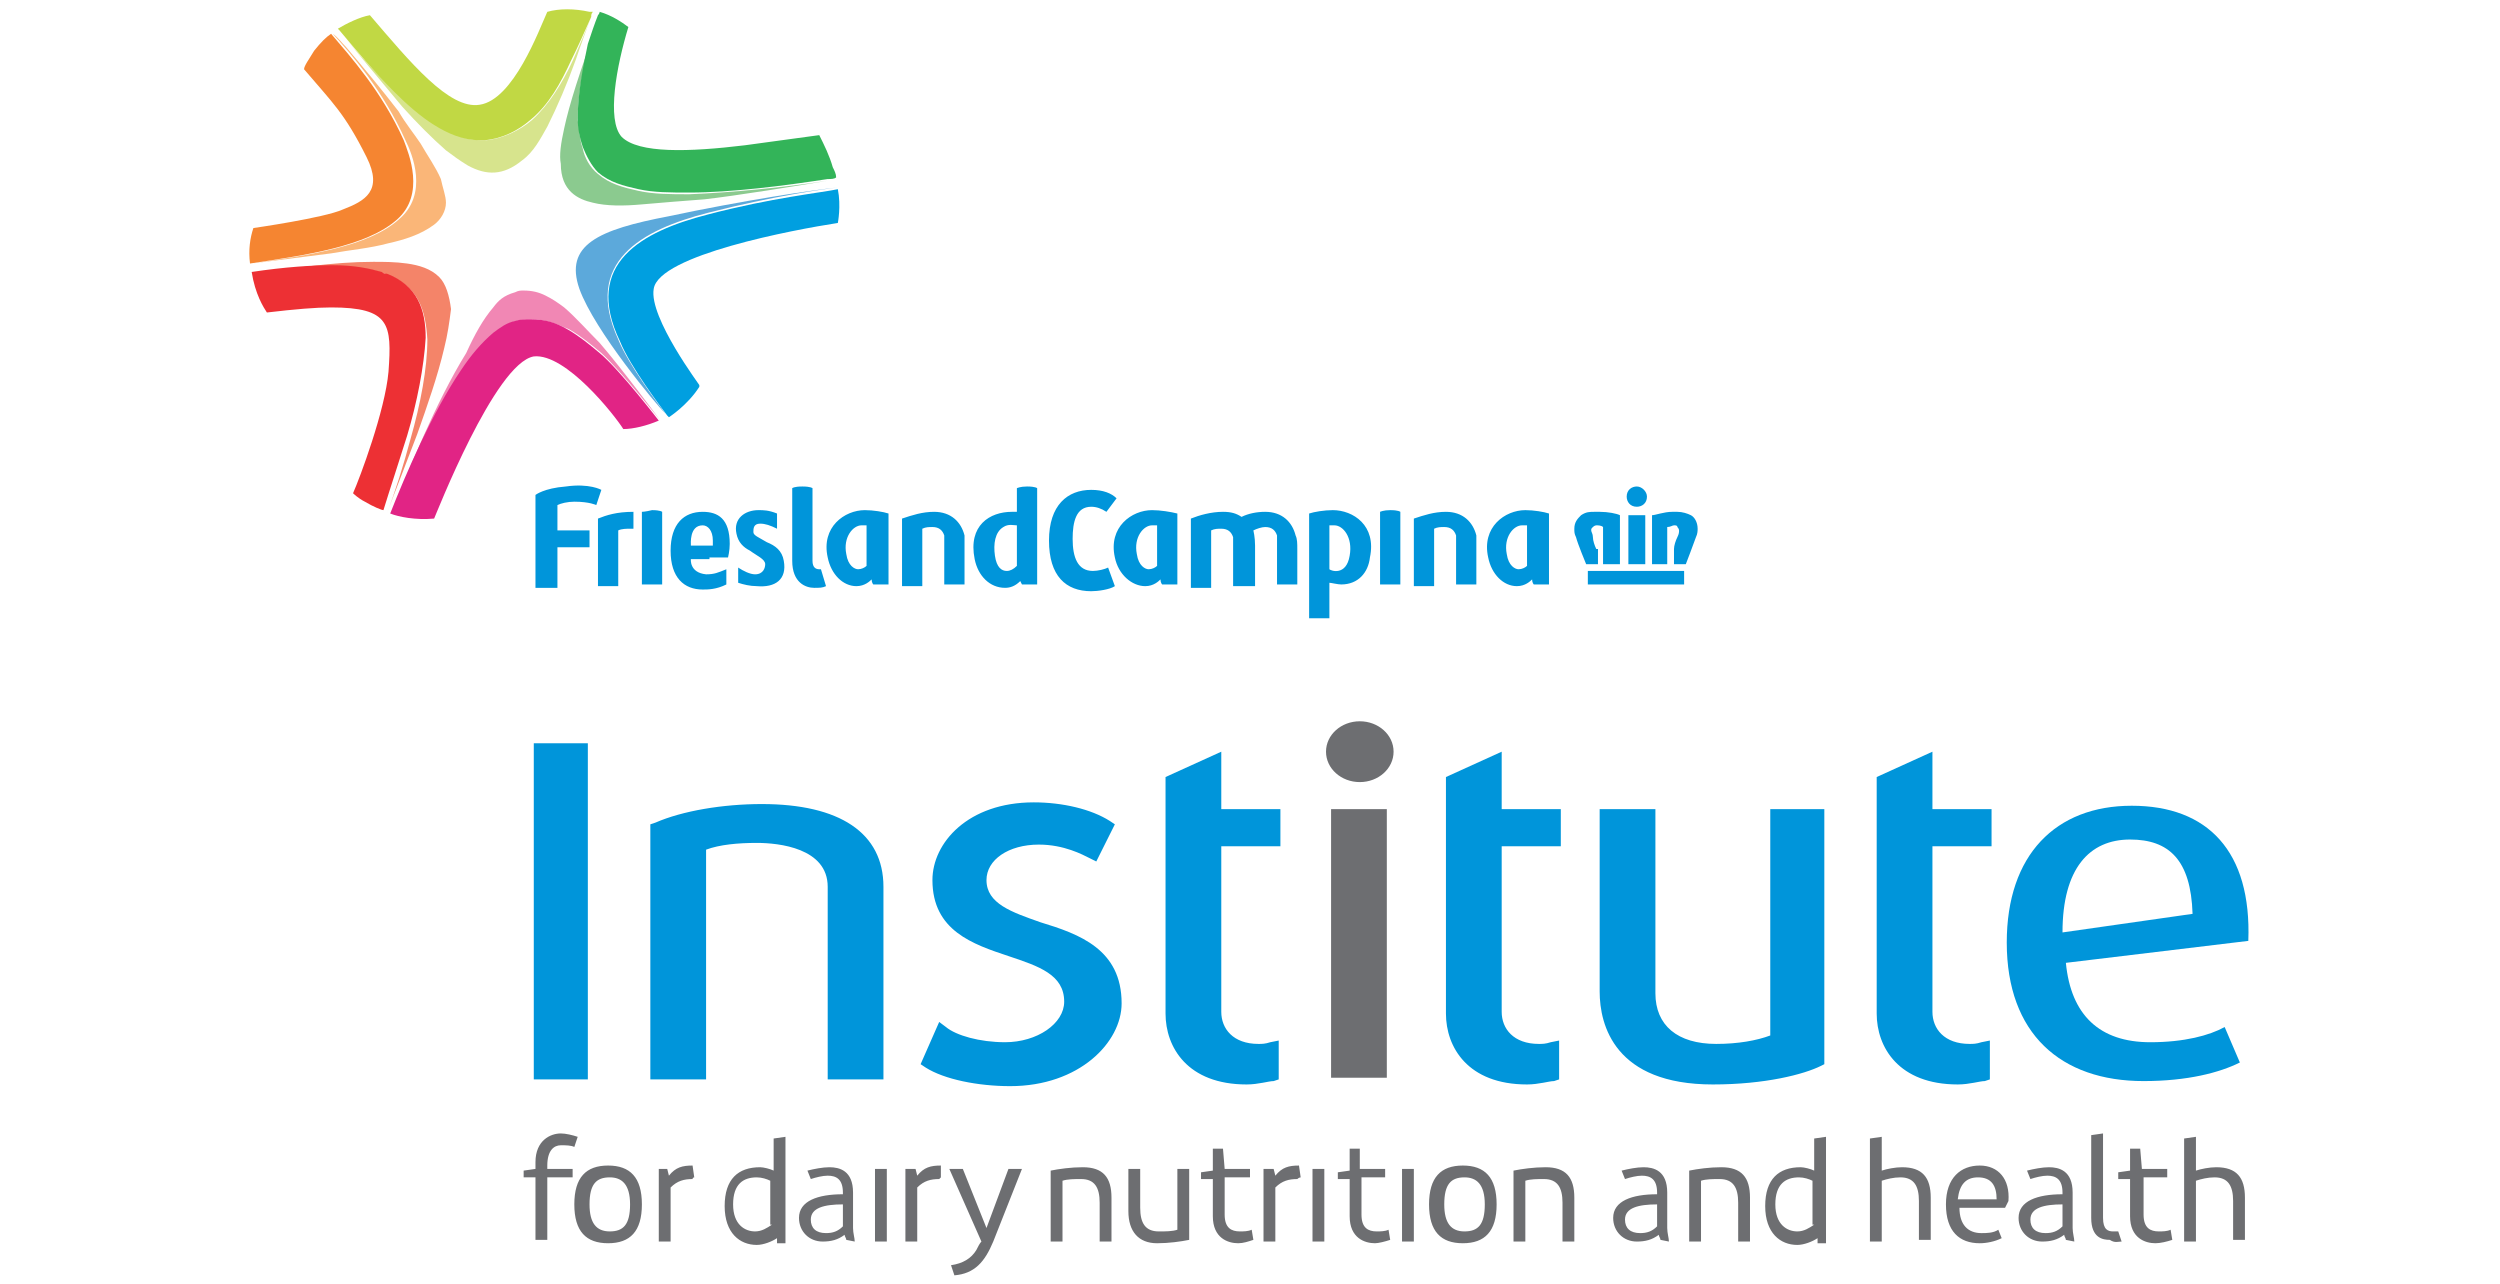
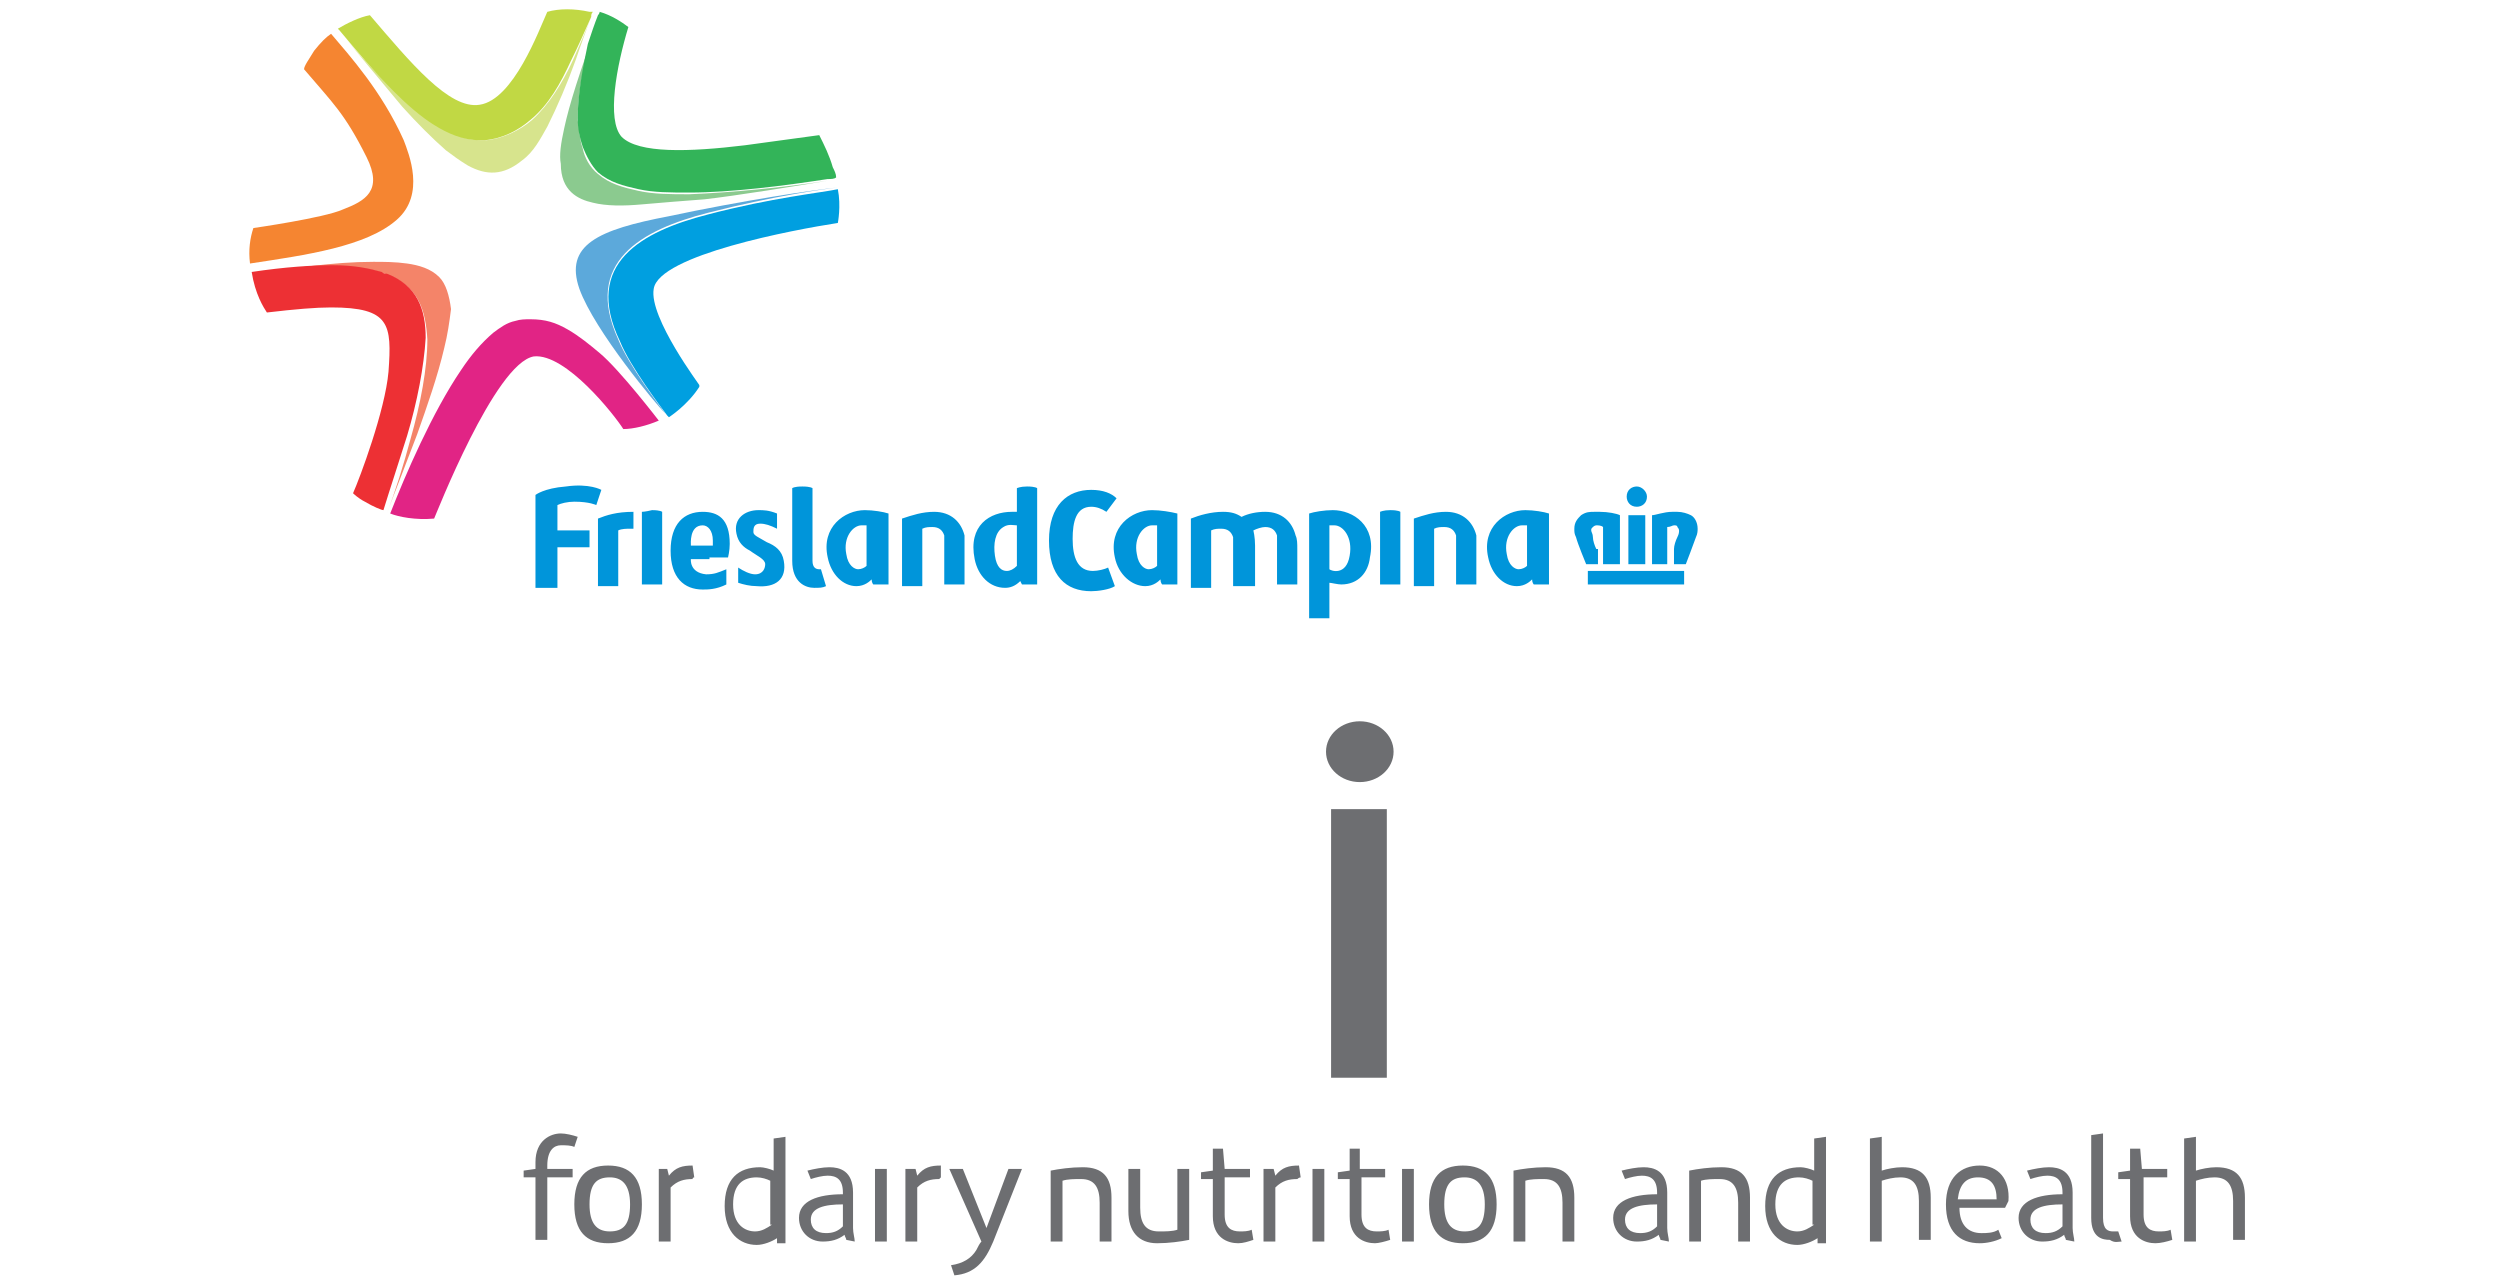
<svg xmlns="http://www.w3.org/2000/svg" id="Layer_1" viewBox="0 0 148 76">
  <style>.st0{fill:#0095da}.st1{fill:#8bca8f}.st2{fill:#33b459}.st3{fill:#f187b4}.st4{fill:#e12485}.st5{fill:#5ca9db}.st6{fill:#009fe0}.st7{fill:#d7e48d}.st8{fill:#c1d844}.st9{fill:#fab678}.st10{fill:#f58531}.st11{fill:#f48469}.st12{fill:#ed3034}.st13{fill:#6d6e71}</style>
  <path class="st0" d="M57.1 32.5v2.1h-1.2v-2.3-.6c-.1-.3-.3-.5-.7-.5-.2 0-.4 0-.6.1v3.4h-1.2v-4c.6-.2 1.2-.4 1.9-.4 1 0 1.6.6 1.8 1.4v.8zM87.4 32.5v2.1h-1.2v-2.3-.6c-.1-.3-.3-.5-.7-.5-.2 0-.4 0-.6.1v3.4h-1.2v-4c.6-.2 1.2-.4 1.9-.4 1 0 1.6.6 1.8 1.4v.8zM52.6 34.6h-.9s-.1-.1-.1-.3c-.1.1-.4.4-.9.4-.8 0-1.5-.7-1.7-1.7-.4-1.8 1-2.8 2.2-2.8.5 0 1.1.1 1.4.2v4.2zM51 31.1c-.5 0-1.1.7-.9 1.7.1.7.5.9.7.9.2 0 .4-.1.5-.2v-2.4H51zM69.7 34.6h-.9s-.1-.1-.1-.3c-.1.1-.4.4-.9.4-.8 0-1.6-.7-1.8-1.7-.4-1.8 1-2.8 2.2-2.8.5 0 1.1.1 1.5.2v4.2zm-1.5-3.5c-.5 0-1.1.7-.9 1.7.1.7.5.9.7.9.2 0 .4-.1.5-.2v-2.4h-.3zM91.7 34.6h-.9s-.1-.1-.1-.3c-.1.1-.4.4-.9.4-.8 0-1.5-.7-1.7-1.7-.4-1.8 1-2.8 2.2-2.8.5 0 1.1.1 1.4.2v4.2zm-1.6-3.5c-.5 0-1.1.7-.9 1.7.1.7.5.9.7.9.2 0 .4-.1.5-.2v-2.4h-.3zM76.8 32.5v2.1h-1.2v-2.3-.6c-.1-.3-.3-.5-.7-.5-.2 0-.5.1-.7.2 0 0 .1.4.1.9v2.4H73v-2.3-.6c-.1-.3-.3-.5-.7-.5-.2 0-.4 0-.6.1v3.4h-1.2v-4.1c.5-.2 1.2-.4 1.9-.4.5 0 .8.1 1.1.3.4-.2.9-.3 1.4-.3 1 0 1.6.6 1.8 1.4.1.2.1.5.1.8zM78.9 30.2c-.5 0-1.1.1-1.4.2v6.2h1.2v-2.1c.1 0 .5.1.7.1 1 0 1.6-.7 1.7-1.6.4-1.9-1-2.8-2.2-2.8zm1 2.7c-.2 1.2-1.1.9-1.2.8v-2.6h.3c.5 0 1.1.7.9 1.8zM46.4 33.2c-.1-.6-.5-.9-1-1.1-.5-.3-.8-.4-.8-.6 0-.2 0-.5.4-.5.3 0 .6.1 1 .3v-.9c-.5-.2-.8-.2-1.1-.2-.8 0-1.5.5-1.3 1.4.1.5.4.8.8 1 .4.3.9.5.9.8 0 .2-.1.6-.6.6-.3 0-.7-.2-1-.4v.9c.3.1.7.2 1.1.2 1.1.1 1.8-.4 1.6-1.5zM37.5 30.3c-1 0-1.6.2-2.1.4v4h1.2v-3.3c.2-.1.5-.1.7-.1h.2v-1zM39.2 34.6H38v-4.3s.2 0 .6-.1c.5 0 .6.1.6.1v4.3zM48.6 33.7h-.1c-.2 0-.4-.1-.4-.5v-4.3s-.1-.1-.6-.1-.6.1-.6.1v4.3c0 1.3.8 1.6 1.3 1.6.3 0 .5 0 .7-.1l-.3-1zM82.9 34.6h-1.2v-4.3s.2-.1.6-.1c.5 0 .6.1.6.1v4.3z" />
  <path class="st0" d="M65.6 33.6c-.2.1-.6.2-.9.2-.9 0-1.2-.8-1.2-1.9 0-1 .2-1.9 1.1-1.9.3 0 .6.1.9.3l.6-.8c-.3-.3-.8-.5-1.5-.5-1.4 0-2.5.9-2.5 3s1 3 2.5 3c.4 0 1.1-.1 1.4-.3l-.4-1.1zM60.8 28.8c-.4 0-.6.1-.6.1v1.4h-.3c-1.3 0-2.6.8-2.2 2.8.2 1 .9 1.7 1.8 1.7.3 0 .6-.1.9-.4l.1.2h.9v-5.7s-.1-.1-.6-.1zm-1.2 5c-.3 0-.6-.2-.7-.9-.1-.7 0-1.4.5-1.7.3-.2.6-.1.8-.1v2.4c-.2.2-.4.3-.6.3zM42 33h1.1s.1-.4.1-.8c0-1.5-.7-1.9-1.6-1.9-1.1 0-1.9.7-1.9 2.3 0 1.6.8 2.3 1.9 2.3.3 0 .8 0 1.4-.3v-.9c-.5.2-.7.3-1.2.3-1-.1-.9-.9-.9-.9H42zm-.4-1.9c.3 0 .6.3.6.9v.3h-1.3c0-.1-.1-1.2.7-1.2zM33 29.9c.2-.1.6-.2 1-.2.9 0 1.3.2 1.3.2l.3-.9s-.7-.4-2.1-.2c-1.3.1-1.8.5-1.8.5v5.5H33v-2.4H34.9v-1H33v-1.5zM97.5 29.4c0 .4-.3.6-.6.6-.4 0-.6-.3-.6-.6 0-.4.3-.6.6-.6s.6.3.6.6zM100.5 31.3c0-.4-.2-.7-.4-.8-.2-.1-.5-.2-.8-.2H99c-.5 0-1 .2-1.2.2v2.9h.9v-2.2c.2 0 .3-.1.4-.1.1 0 .2 0 .2.1 0 0 .1.1.1.2s0 .2-.1.4-.2.5-.2.7v.9h.7s.5-1.3.6-1.6c.1-.2.1-.4.1-.5zM94 34.6h5.7V33.8H94zM97.4 30.5h-1v2.9h1v-2.9zM94.5 32.5c-.1-.2-.2-.5-.2-.7 0-.2-.1-.3-.1-.4 0-.1 0-.1.1-.2 0 0 .1-.1.2-.1s.3 0 .4.1v2.2h1v-2.9c-.2-.1-.7-.2-1.2-.2h-.3c-.3 0-.5 0-.8.2-.2.2-.4.4-.4.8 0 .2 0 .3.1.5.1.4.6 1.6.6 1.6h.7v-.9z" />
  <g>
    <path class="st1" d="M35.4 1.3c-1.1 3-1.7 4.9-2 6.3-.2.9-.3 1.6-.2 2.1 0 1.6 1 2.1 1.9 2.3.8.2 1.8.2 2.9.1 1.1-.1 2.4-.2 3.7-.3 1.8-.2 5.5-.8 7.3-1.1-2.6.4-5.7.7-8.2.8-1.1 0-2.1 0-3-.2-.9-.2-1.7-.4-2.4-1-.5-.4-.8-1-.9-1.5-.2-.6-.2-1.1-.3-1.7 0-1.5.3-3 .7-4.3.2-.6.3-1 .5-1.5l.1-.2-.1.2z" />
    <path class="st2" d="M34.2 7c0 .6.1 1.1.3 1.7.2.5.5 1.1.9 1.5.7.6 1.5.8 2.4 1 .9.2 1.9.2 3 .2 2.5 0 5.6-.4 8.2-.8.2 0 .4 0 .5-.1 0-.2-.1-.4-.2-.6-.2-.7-.5-1.3-.8-1.9-1.4.2-3 .4-4.4.6-3.3.4-6.3.5-7.3-.5-.9-1-.3-4.2.4-6.5-.4-.3-1-.7-1.7-.9 0 0 0 .1-.1.2-.2.5-.4 1.1-.6 1.7-.3 1.4-.6 3-.6 4.4z" />
-     <path class="st3" d="M23.2 30.4c.9-2.3 2.5-6.1 4.2-8.5.6-.9 1.2-1.6 1.9-2.2.4-.3.8-.6 1.3-.7.3-.1.6-.1.9-.1.8 0 1.5.3 2.2.6.7.4 1.3.9 1.9 1.4 1.2 1.1 3.5 4 3.5 4s-2.3-3.1-3.6-4.6c-.7-.7-1.4-1.5-2.1-2.1-.4-.3-.7-.5-1.1-.7-.4-.2-.8-.3-1.3-.3-.2 0-.3 0-.5.1-.7.2-1 .5-1.3.9-.6.7-1.1 1.6-1.6 2.7-1.8 2.9-3.5 7.1-4.4 9.5z" />
    <path class="st4" d="M36.9 25.4c.6 0 1.4-.2 2.1-.5 0 0-2.3-3-3.5-4-.6-.5-1.2-1-1.9-1.4-.7-.4-1.3-.6-2.2-.6-.3 0-.6 0-.9.1-.5.1-.9.4-1.3.7-.7.6-1.3 1.3-1.9 2.2-1.7 2.5-3.3 6.2-4.2 8.5.5.2 1.5.4 2.6.3.1-.2 3.6-9.2 5.9-9.6 1.9-.2 4.8 3.5 5.3 4.3z" />
    <path class="st5" d="M41.9 12.6c3.9-1 6.8-1.4 7.7-1.5-1.2.1-5.8.8-10 1.7-4.2.8-6.2 1.7-5.3 4.3.9 2.5 4.6 6.9 5.1 7.4-.3-.4-2.2-2.9-2.8-4.4-2.1-4.6 1.4-6.5 5.3-7.5z" />
    <path class="st6" d="M49.6 13.2s.2-1 0-2c-.9.2-3.9.5-7.7 1.5-3.9 1-7.4 2.9-5.2 7.5.6 1.5 2.5 4 2.8 4.4l.1.1s1.1-.7 1.8-1.8v-.1c.1.1-3-4-2.7-5.7.3-2 8.3-3.5 10.9-3.9z" />
    <path class="st7" d="M20.5 2.3c.7.9 1.9 2.3 3.3 4 .9 1 1.8 1.9 2.6 2.6.4.3.8.6 1.3.9 1.1.6 2.1.6 3.2-.3.7-.5 1.1-1.3 1.5-2 .6-1.2 1.2-2.6 1.7-4 .3-.9.6-1.7.9-2.5-.3.8-.7 1.7-1.1 2.6-.6 1.3-1.4 2.6-2.4 3.5-.7.6-1.7 1.1-2.7 1.2h-.3c-1 0-1.8-.4-2.7-.9-.8-.5-1.6-1.3-2.4-2.1-1-.8-2-1.9-2.9-3 .1 0 0 0 0 0z" />
    <path class="st8" d="M25.7 7.4c.8.5 1.7.9 2.7.9h.3c1.1-.1 2-.6 2.7-1.2 1.1-.9 1.8-2.2 2.4-3.5.4-.8.8-1.7 1.2-2.6 0-.1 0-.2.1-.3h-.2c-.9-.2-1.8-.2-2.5 0-.5 1.1-2 5.2-4 5.5-1.8.3-4.1-2.5-6.5-5.3-.6.1-1.4.5-1.9.8l.1.1c1 1.2 2.1 2.5 3.2 3.6.8.8 1.6 1.5 2.4 2z" />
-     <path class="st9" d="M26.1 10.6c-.3-.7-.8-1.4-1.2-2.1-.4-.6-.9-1.2-1.3-1.9-1-1.3-2-2.5-3.1-3.8-.3-.3-.5-.6-.8-.8 1.1 1.2 3 3.4 4.3 6.3.4.8 1.4 3.2-.4 4.7-1.8 1.6-5.3 2.1-8.7 2.6 1.6-.2 3.1-.4 4.7-.6 1.1-.2 2.3-.3 3.4-.6.9-.2 1.9-.5 2.7-1.1.4-.3.7-.8.7-1.3 0-.4-.2-.9-.3-1.4z" />
    <path class="st10" d="M18 4.1c1.7 2 2.4 2.6 3.7 5.2 1 2-.1 2.6-1.4 3.1-1.1.5-5.3 1.1-5.3 1.1-.2.6-.3 1.3-.2 2.1 3.3-.5 6.9-1 8.7-2.6 1.7-1.5.7-3.9.4-4.7-1.3-2.9-3.2-5-4.3-6.3-.3.2-.6.5-1 1-.3.5-.6.9-.6 1.1" />
    <g>
      <path class="st11" d="M26 16.4c-.5-.5-1.2-.7-1.9-.8-.7-.1-1.4-.1-2-.1-2.4 0-4.8.4-7.1.7 2-.3 3.6-.4 4.8-.4 1.3 0 2.2.1 2.9.4.1 0 .1 0 .2.1h.1c1.8.7 2.2 2.1 2.3 3.8 0 1.7-.4 3.8-1 5.9-.4 1.5-.9 3.1-1.4 4.4.6-1.6 1.2-3.1 1.8-4.7.6-1.7 1.2-3.4 1.6-5.1.2-.8.3-1.5.4-2.3-.1-.8-.3-1.5-.7-1.9z" />
      <path class="st12" d="M25.2 20c0-1.7-.5-3.1-2.3-3.8h-.1s-.1 0-.2-.1c-.7-.2-1.6-.4-2.9-.4-1.2 0-2.8.1-4.8.4.2 1.3.7 2.1.9 2.4 1.7-.2 2.9-.3 3.8-.3 3.5 0 3.6 1 3.4 3.8-.2 2.3-1.7 6.3-2.1 7.2 0 0 .3.3.7.5.5.3 1 .5 1.1.5.4-1.3.9-2.8 1.4-4.4.6-2 1-4.1 1.1-5.8z" />
    </g>
  </g>
  <g>
-     <path class="st0" d="M31.6 44h3.2v19.9h-3.2zM45.1 47.6c-2.3 0-4.7.4-6.3 1.1l-.3.1v15.1h3.3V50.3c.8-.3 1.9-.4 3-.4 1.3 0 4.2.3 4.2 2.6v11.4h3.3V52.5c0-3.2-2.6-4.9-7.2-4.9zM61.6 54.6c-1.7-.6-3.2-1.1-3.2-2.5 0-1.2 1.3-2.1 3.1-2.1 1.5 0 2.6.6 3 .8l.4.2 1.1-2.2-.3-.2c-1.1-.7-2.8-1.1-4.5-1.1-3.9 0-6 2.4-6 4.6 0 3 2.4 3.8 4.5 4.5 1.8.6 3.3 1.1 3.3 2.7 0 1.3-1.6 2.4-3.5 2.4-1.5 0-2.9-.4-3.5-.9l-.4-.3-1.1 2.5.3.2c1.1.7 3.1 1.1 5 1.1 4.1 0 6.6-2.6 6.6-4.9 0-3.2-2.5-4.1-4.8-4.8zM104.8 47.9v13.4c-.8.3-1.9.5-3.2.5-2.3 0-3.6-1.1-3.6-3V47.9h-3.3v10.8c0 2 .9 5.5 6.7 5.5 3.1 0 5.4-.6 6.4-1.1l.2-.1V47.9h-3.2zM75.8 50.1v-2.2h-3.5v-3.4L69 46v14c0 2 1.3 4.2 4.8 4.2.7 0 1.3-.2 1.6-.2l.3-.1v-2.3l-.5.1c-.3.1-.5.1-.7.1-1.5 0-2.2-.9-2.2-1.9v-9.8h3.5zM92.4 50.1v-2.2h-3.5v-3.4L85.6 46v14c0 2 1.3 4.2 4.8 4.2.7 0 1.3-.2 1.6-.2l.3-.1v-2.3l-.5.1c-.3.1-.5.1-.7.1-1.5 0-2.2-.9-2.2-1.9v-9.8h3.5zM117.9 50.1v-2.2h-3.5v-3.4l-3.3 1.5v14c0 2 1.3 4.2 4.8 4.2.7 0 1.3-.2 1.6-.2l.3-.1v-2.3l-.5.1c-.3.1-.5.1-.7.1-1.5 0-2.2-.9-2.2-1.9v-9.8h3.5z" />
    <path class="st13" d="M78.8 47.9h3.3v15.9h-3.3zM80.5 46.3c1.1 0 2-.8 2-1.8s-.9-1.8-2-1.8-2 .8-2 1.8.9 1.8 2 1.8z" />
-     <path class="st0" d="M129.8 54.1c-.1-3.2-1.4-4.4-3.7-4.4-2.4 0-4 1.7-4 5.5l7.7-1.1zm-7.5 2.9c.3 3.1 2 4.7 5 4.7 2 0 3.5-.4 4.4-.9l.9 2.1c-1.2.6-3.1 1.1-5.7 1.1-4.9 0-8.1-2.8-8.1-8.2 0-5.2 2.9-8.1 7.4-8.1s7.1 2.7 6.9 8L122.3 57z" />
    <path class="st13" d="M32.4 69v.2h1.5v.5h-1.5v3.7h-.7v-3.7H31v-.4l.7-.1v-.4c0-1.3.9-1.7 1.5-1.7.3 0 .7.1 1 .2l-.2.6c-.2-.1-.5-.1-.8-.1-.4 0-.8.3-.8 1.2zm5.6 2.3c0-1.6-.7-2.3-2-2.3s-2 .7-2 2.3c0 1.6.7 2.3 2 2.3s2-.7 2-2.3zm-.7 0c0 1.2-.4 1.6-1.2 1.6-.8 0-1.2-.5-1.2-1.6 0-1.2.4-1.6 1.2-1.6.7 0 1.2.4 1.2 1.6zm3.8-1.6L41 69c-.6 0-1 .1-1.4.6l-.1-.4H39v4.3h.7v-3.2c.4-.4.8-.5 1.3-.5 0-.1.1-.1.1-.1zm5.4 3.8v-6.2l-.7.1v1.9c-.2-.1-.6-.2-.8-.2-1.3 0-2.1.7-2.1 2.3 0 1.6.9 2.3 1.9 2.3.4 0 .9-.2 1.2-.4v.3h.5zm-.8-1c-.3.2-.6.4-1 .4-.6 0-1.3-.4-1.3-1.6 0-1.2.6-1.6 1.4-1.6.3 0 .6.1.8.2v2.6zm4.9 1c0-.2-.1-.5-.1-.8v-2.1c0-1.3-.8-1.5-1.4-1.5-.4 0-.9.1-1.3.2l.2.5c.3-.1.7-.2 1-.2.5 0 .9.2.9 1v.1c-1.5 0-2.6.4-2.6 1.4 0 .8.6 1.4 1.4 1.4.5 0 .9-.1 1.3-.4 0 .1.1.2.1.3l.5.1zm-.7-.9c-.3.3-.6.4-1 .4-.6 0-.9-.3-.9-.8 0-.7.8-.9 1.9-.9v1.3zm2.6.9v-4.3h-.7v4.3h.7zm3.2-3.8V69c-.6 0-1 .1-1.4.6l-.1-.4h-.6v4.3h.7v-3.2c.4-.4.8-.5 1.3-.5l.1-.1zm4.8-.5h-.8l-1.3 3.5-1.4-3.5h-.8l1.9 4.3c-.1.1-.2.3-.3.5-.3.5-.8.8-1.5.9l.2.6c1.2-.1 1.8-.8 2.3-2l1.7-4.3zm5.3 4.3v-2.6c0-1.2-.5-1.8-1.7-1.8-.7 0-1.4.1-1.9.2v4.2h.7v-3.6c.3-.1.7-.1 1.1-.1.8 0 1.1.5 1.1 1.4v2.3h.7zm4.6-.1v-4.2h-.7v3.6c-.3.1-.7.1-1.1.1-.8 0-1.1-.5-1.1-1.4v-2.3h-.7v2.5c0 1.2.6 1.9 1.7 1.9.7 0 1.4-.1 1.9-.2zm3.8 0l-.1-.6c-.2.1-.5.1-.7.1-.5 0-.9-.2-.9-1v-2.2H74v-.5h-1.5l-.1-1.2h-.6v1.3l-.7.1v.4h.7V72c0 1.3.9 1.6 1.5 1.6.3 0 .6-.1.9-.2zm2.8-3.7l-.1-.7c-.6 0-1 .1-1.4.6l-.1-.4h-.6v4.3h.7v-3.2c.4-.4.8-.5 1.3-.5.1-.1.2-.1.2-.1zm1.4 3.8v-4.3h-.7v4.3h.7zm3.9-.1l-.1-.6c-.2.1-.5.1-.7.1-.5 0-.9-.2-.9-1v-2.2H82v-.5h-1.5V68h-.6v1.3l-.7.1v.4h.7V72c0 1.3.9 1.6 1.5 1.6.2 0 .6-.1.9-.2zm1.4.1v-4.3H83v4.3h.7zm4.9-2.2c0-1.6-.7-2.3-2-2.3s-2 .7-2 2.3c0 1.6.7 2.3 2 2.3s2-.7 2-2.3zm-.7 0c0 1.2-.4 1.6-1.2 1.6-.8 0-1.2-.5-1.2-1.6 0-1.2.4-1.6 1.2-1.6.7 0 1.2.4 1.2 1.6zm5.3 2.2v-2.6c0-1.2-.5-1.8-1.7-1.8-.7 0-1.4.1-1.9.2v4.2h.7v-3.6c.3-.1.7-.1 1.1-.1.8 0 1.1.5 1.1 1.4v2.3h.7zm5.6 0c0-.2-.1-.5-.1-.8v-2.1c0-1.3-.8-1.5-1.4-1.5-.4 0-.9.1-1.3.2l.2.5c.3-.1.7-.2 1-.2.5 0 .9.2.9 1v.1c-1.5 0-2.6.4-2.6 1.4 0 .8.6 1.4 1.4 1.4.5 0 .9-.1 1.3-.4 0 .1.1.2.1.3l.5.1zm-.7-.9c-.3.3-.6.4-1 .4-.6 0-.9-.3-.9-.8 0-.7.8-.9 1.9-.9v1.3zm5.5.9v-2.6c0-1.2-.5-1.8-1.7-1.8-.7 0-1.4.1-1.9.2v4.2h.7v-3.6c.3-.1.7-.1 1.1-.1.8 0 1.1.5 1.1 1.4v2.3h.7zm4.5 0v-6.2l-.7.1v1.9c-.2-.1-.6-.2-.8-.2-1.3 0-2.1.7-2.1 2.3 0 1.6.9 2.3 1.9 2.3.4 0 .9-.2 1.2-.4v.3h.5zm-.7-1c-.3.2-.6.4-1 .4-.6 0-1.3-.4-1.3-1.6 0-1.2.6-1.6 1.4-1.6.3 0 .6.1.8.2v2.6zm6.9 1v-2.6c0-1.2-.5-1.8-1.7-1.8-.4 0-.9.1-1.2.2v-2l-.7.1v6.1h.7v-3.6c.3-.1.7-.2 1.1-.2.8 0 1.1.5 1.1 1.4v2.3h.7zm8.5 0c0-.2-.1-.5-.1-.8v-2.1c0-1.3-.8-1.5-1.4-1.5-.4 0-.9.1-1.3.2l.2.5c.3-.1.7-.2 1-.2.5 0 .9.2.9 1v.1c-1.5 0-2.6.4-2.6 1.4 0 .8.6 1.4 1.4 1.4.5 0 .9-.1 1.3-.4 0 .1.1.2.1.3l.5.1zm-.7-.9c-.3.3-.6.4-1 .4-.6 0-.9-.3-.9-.8 0-.7.8-.9 1.9-.9v1.3zm3.5.9l-.2-.6h-.3c-.3 0-.6-.1-.6-.8v-5l-.7.1v4.9c0 1.2.7 1.3 1.1 1.3.3.2.5.1.7.1zm3-.1l-.1-.6c-.2.1-.5.1-.7.1-.5 0-.9-.2-.9-1v-2.2h1.4v-.5h-1.5l-.1-1.2h-.6v1.3l-.7.1v.4h.7V72c0 1.3.9 1.6 1.5 1.6.3 0 .7-.1 1-.2zm4.3.1v-2.6c0-1.2-.5-1.8-1.7-1.8-.4 0-.9.1-1.2.2v-2l-.7.1v6.1h.7v-3.6c.3-.1.7-.2 1.1-.2.8 0 1.1.5 1.1 1.4v2.3h.7zm-14-2.4c.1-1.3-.6-2.1-1.7-2.1s-2 .7-2 2.3c0 1.6.8 2.3 2 2.3.4 0 .9-.1 1.3-.3l-.2-.5c-.3.2-.7.2-1 .2-.8 0-1.3-.5-1.3-1.5h2.7l.2-.4zm-.7-.1h-2.3c.1-.9.5-1.3 1.2-1.3.8 0 1.1.5 1.1 1.3z" />
  </g>
</svg>